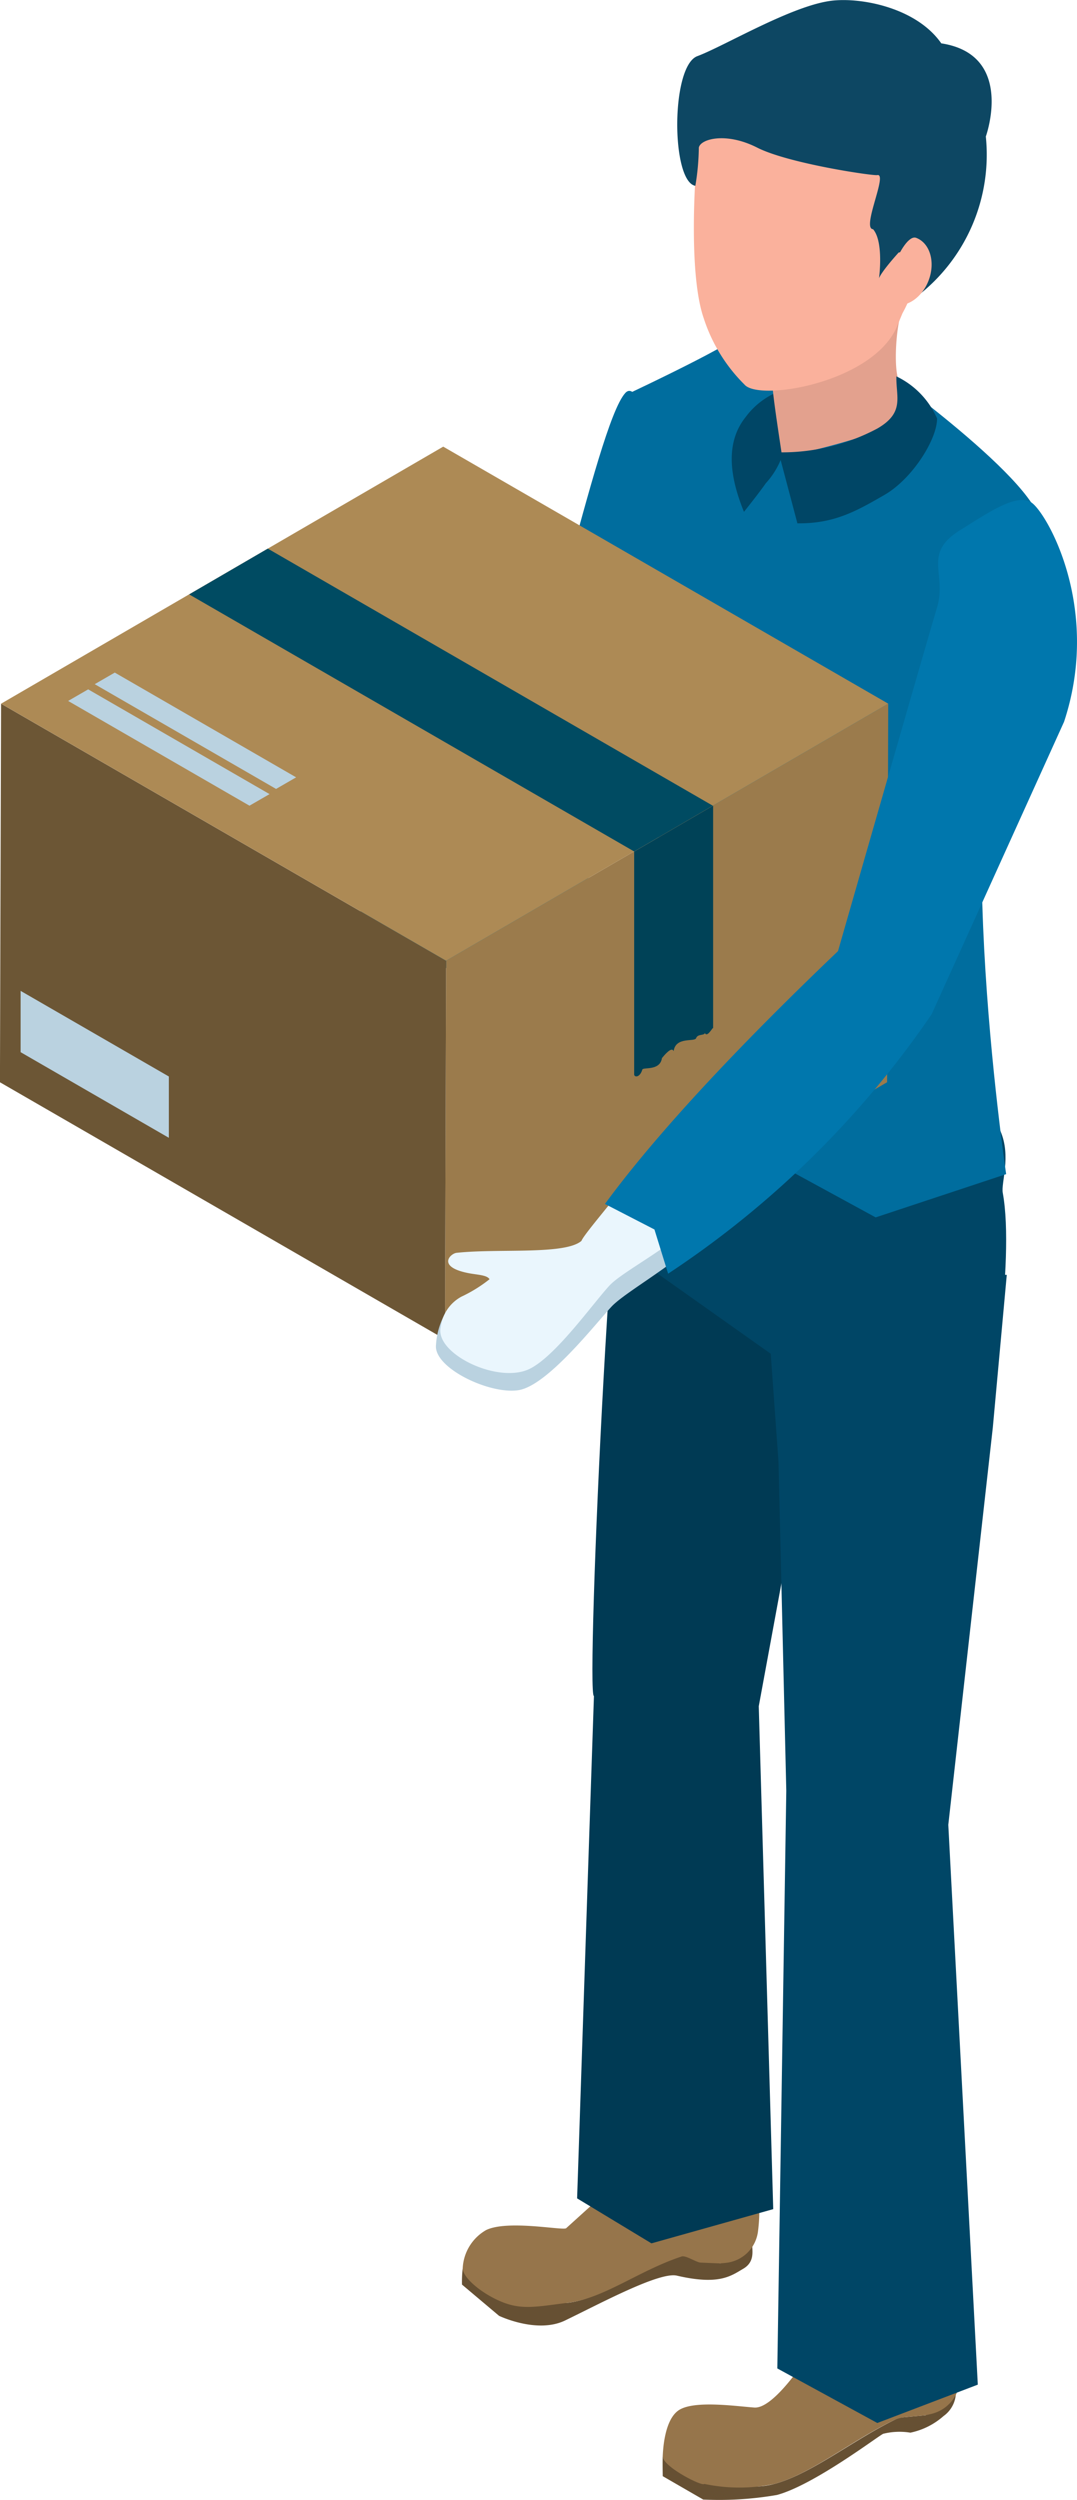
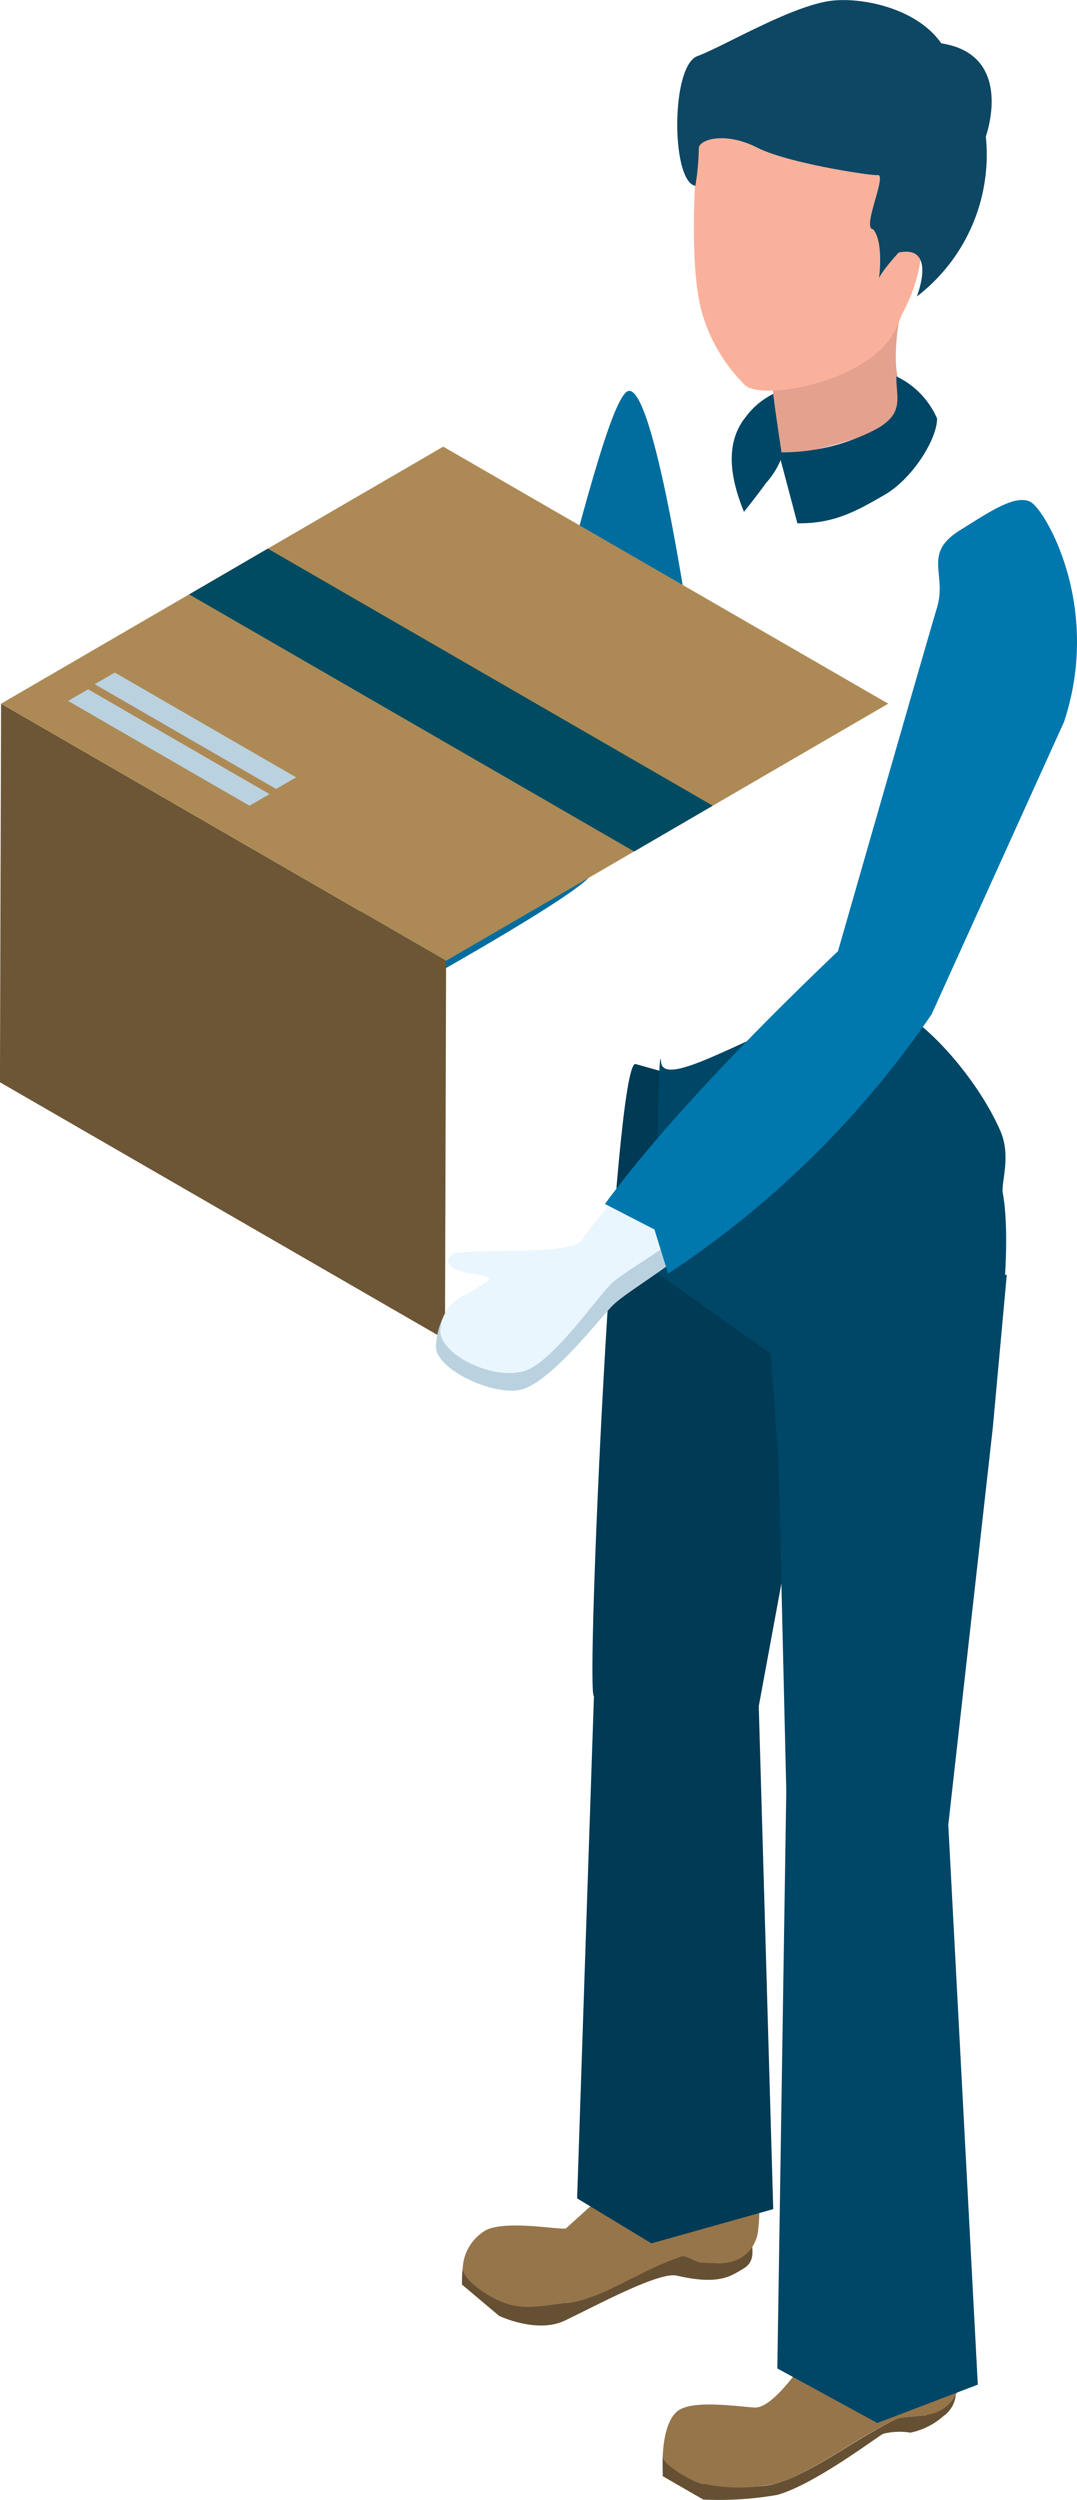
<svg xmlns="http://www.w3.org/2000/svg" id="flow_people_seller" width="96" height="222.709" viewBox="0 0 96 222.709">
  <defs>
    <clipPath id="clip-path">
      <rect id="長方形_706" data-name="長方形 706" width="96" height="222.709" fill="none" />
    </clipPath>
  </defs>
  <g id="グループ_112593" data-name="グループ 112593" transform="translate(0)" clip-path="url(#clip-path)">
    <path id="パス_2893" data-name="パス 2893" d="M64.306,446.08a10.559,10.559,0,0,0-.063,1.43l3.305,2.784s3.38,1.629,5.891.413c3.245-1.571,8.415-4.351,9.961-3.992,3.762.873,4.812.032,5.921-.619s.747-1.726.8-2.258l-2.866,1.792-3.257-1.125c-3.988,1.25-6.913,4.2-10.26,4.622a15.115,15.115,0,0,1-8.072-1.759,2.66,2.66,0,0,1-1.356-1.288" transform="translate(-23.064 -243.982)" fill="#665033" />
    <path id="パス_2894" data-name="パス 2894" d="M62.894,430.75s0,0,0,0c.033.842,1.7,2.247,3.495,2.978s3.115.425,5.933.069c3.192-.4,6.3-2.87,10.092-4.118.364-.12,1.306.53,1.689.546l1.508.065a3.21,3.21,0,0,0,.456-.013l.281-.028a3.218,3.218,0,0,0,2.871-2.829,14.807,14.807,0,0,0,.112-1.5,8.18,8.18,0,0,0-.449-2.525,3.193,3.193,0,0,0-.658-1.318c-.922-1.1-2.062-6.445-4.487-6.113-1.669.346-3.748,4.2-4.874,5.122-.059.048-.12.1-.182.138l-6.569,5.942c-.311.215-5.213-.769-7.129.16a4.144,4.144,0,0,0-2.088,3.417" transform="translate(-21.651 -228.655)" fill="#96754b" />
    <path id="パス_2895" data-name="パス 2895" d="M39.443,262.032s-.956,28.25-1.5,44.754l6.625,4.007,10.856-3.049-1.29-44.8,11.277-61.131c-2.786.133-6.809,9.971-9.257,7.613-.078-.075-13.012-3.7-13.012-3.7-1.9-.231-4.452,56.327-3.7,56.311" transform="translate(13.499 -110.937)" fill="#003a54" />
    <path id="パス_2896" data-name="パス 2896" d="M23.985,478.8c-.026.377,0,1.748,0,1.748l3.606,2.082a30.271,30.271,0,0,0,6.581-.41c3.306-.9,8.946-5.2,9.462-5.448a6.018,6.018,0,0,1,2.426-.1,6.449,6.449,0,0,0,2.958-1.484,2.616,2.616,0,0,0,1.092-2.307l-2.685,2.238-2.386.223c-3.909,1.84-7.746,5-11.115,5.9-2.838.76-5.9-.512-8.371-1.313a2.755,2.755,0,0,1-1.569-1.129" transform="translate(35.09 -259.95)" fill="#665033" />
    <path id="パス_2897" data-name="パス 2897" d="M23.152,468.16s0,0,0,0c.026.906,3.54,2.7,3.7,2.435a15.2,15.2,0,0,0,6.239.008c3.213-.86,6.865-3.831,10.574-5.641a3.286,3.286,0,0,1,1.138-.315l1.554-.145a3.253,3.253,0,0,0,.465-.077l.285-.068a3.327,3.327,0,0,0,2.544-3.3,15.137,15.137,0,0,0-.1-1.547,8.465,8.465,0,0,0-.815-2.524,3.3,3.3,0,0,0-.859-1.258c-1.1-1-3.444-2.727-5.882-2.047a8.918,8.918,0,0,0-3.846,2.344c-.054.058-.109.114-.168.168,0,0-4.369,7.773-6.671,7.6-1.608-.118-5.176-.633-6.617.168s-1.519,3.787-1.546,4.193" transform="translate(35.923 -249.31)" fill="#96754b" />
    <path id="パス_2898" data-name="パス 2898" d="M15.081,348.131l8.911,4.86,8.959-3.417L30.321,299.7l3.969-35.4,1.243-13.591L13.9,249.46l1.287,17.926.693,29.284Z" transform="translate(54.207 -137.131)" fill="#004666" />
    <path id="パス_2899" data-name="パス 2899" d="M14.509,203.538c-.268-2.971-.485,18.73-.485,18.73L32.5,235.351l11.167-.155s2.437-13.789,1.3-20c-.164-.9.768-3.251-.207-5.5-2.071-4.778-7.179-10.575-10.545-11.4-5.82-1.421-19.407,8.576-19.708,5.24" transform="translate(44.416 -108.93)" fill="#004666" />
-     <path id="パス_2900" data-name="パス 2900" d="M10.384,102.875c1.092,4.311-3.285,29.679-3.285,29.679L29.493,144.76l11.633-3.854s-5.587-37.63,1.1-47.465c0,0,2.4-6.422,1.961-10.516S28.479,68.1,28.479,68.1s-7.925-1.235-11.125-2.054c.219.568-9.566,5.173-9.566,5.173s2.23,30.218,2.6,31.659" transform="translate(48.559 -36.305)" fill="#006d9e" />
    <path id="パス_2901" data-name="パス 2901" d="M58.526,82.384a7.091,7.091,0,0,1-1.52,2.625c-.623.878-1.3,1.728-1.957,2.562-1.075-2.648-1.848-5.942.139-8.433a6.852,6.852,0,0,1,5.249-2.785c-.133,1.319-.806,2.647-1,3.982-.07.483-.187,1.8-.911,2.05" transform="translate(11.266 -41.97)" fill="#004666" />
    <path id="パス_2902" data-name="パス 2902" d="M35.186,74.312c.054.008,7.568-1.622,9.948-2.991a16.185,16.185,0,0,0,.662-2.249c-.055-.208.41-1.028.13-1.131-.974-.358-.631-5.533,0-6.887-1.983.9-4.183,4.677-7.076,6-.828.378-4.477.308-4.537.37-.121.655.9,6.84.869,6.891" transform="translate(34.535 -33.562)" fill="#e3a18e" />
    <path id="パス_2903" data-name="パス 2903" d="M28.66,23.4c-.42,3.883-.8,11.98.48,15.67a14.658,14.658,0,0,0,3.636,5.914c1.278,1.518,11.308-.138,13.549-5.073l.53-1.273a14.521,14.521,0,0,0,1.47-3.97c.563-2.872,1.363-7.645,1.363-7.645L42.31,22.014s-7.53-2.51-9.874-2.51-3.776,3.9-3.776,3.9" transform="translate(33.586 -10.722)" fill="#fab19c" />
    <path id="パス_2904" data-name="パス 2904" d="M18.51,16.548a21.741,21.741,0,0,0,.308-3.391c.128-.77,2.408-1.425,5.2-.007S34.34,15.676,34.72,15.6c.983-.207-1.427,4.765-.371,4.821.975,1.126.53,4.378.53,4.378s.082-.441,1.747-2.3c3.466-.717,1.621,3.919,1.621,3.919A15.916,15.916,0,0,0,44.4,12.162s2.636-7.285-3.97-8.3c-2.211-3.169-7.1-4.108-9.749-3.8-3.537.408-9.612,4.054-11.993,4.939s-2.343,11.182-.178,11.554" transform="translate(43.473 0)" fill="#0d4763" />
-     <path id="パス_2905" data-name="パス 2905" d="M29.135,52.91c1.229.465,2.724-.475,3.338-2.1s.115-3.317-1.114-3.782-3.453,5.415-2.224,5.88" transform="translate(50.306 -25.839)" fill="#fab19c" />
    <path id="パス_2906" data-name="パス 2906" d="M27.7,81.232a18.065,18.065,0,0,0,8.8-2.12c2.465-1.424,1.652-2.81,1.7-4.646a7.464,7.464,0,0,1,3.625,3.75c.005,1.865-2.208,5.374-4.674,6.8-2.515,1.452-4.492,2.581-7.776,2.541Z" transform="translate(41.702 -40.935)" fill="#004666" />
-     <path id="パス_2907" data-name="パス 2907" d="M145.222,203.937c2.135-.312,2.731-.34,4.1-2.029a2.487,2.487,0,0,0,1.472.905c1.091.217,2.226-2.609,2.54-3.475.979-2.708-.1-5.518-.095-6.6q.748-.6,1.48-1.148l-4.489-4.653c-2.127,1.853-4.12,3.515-5.861,4.822a17.633,17.633,0,0,0-4.05,3.773,11.822,11.822,0,0,0-1.518,3.677s4.039,5.074,6.419,4.723" transform="translate(-121.223 -102.764)" fill="#bad2e0" />
    <path id="パス_2908" data-name="パス 2908" d="M112.189,97.793s-6.134,20.332-8.972,23.02-19.493,11.8-19.493,11.8l.092-.871-6.855-2.724s14.552-12.473,18.232-17.408,8.754-31.17,11.381-34.077c2.27-2.513,5.615,20.256,5.615,20.256" transform="translate(-50.843 -42.516)" fill="#006d9e" />
-     <path id="パス_2909" data-name="パス 2909" d="M76.873,139.221l-.1,33.724-39.41,22.9.1-33.724Z" transform="translate(2.301 -76.531)" fill="#9b7b4c" />
+     <path id="パス_2909" data-name="パス 2909" d="M76.873,139.221Z" transform="translate(2.301 -76.531)" fill="#9b7b4c" />
    <path id="パス_2910" data-name="パス 2910" d="M164.653,162.125l-.1,33.724-39.668-22.9.1-33.724Z" transform="translate(-124.889 -76.532)" fill="#6c5635" />
    <path id="パス_2911" data-name="パス 2911" d="M116.446,111.263l-39.41,22.9-39.668-22.9,39.41-22.9Z" transform="translate(-37.272 -48.573)" fill="#ad8a55" />
    <path id="パス_2912" data-name="パス 2912" d="M118.772,131.445l-7.008,4.079L72.1,112.621l7.008-4.079Z" transform="translate(-55.237 -59.667)" fill="#004b62" />
-     <path id="パス_2913" data-name="パス 2913" d="M72.031,183.329c0-.4,0-19.834,0-19.834l7.037-4.091s0,19.856,0,19.834c0-.2-.507.867-.732.426-.113.246-.64.047-.788.458-.148.343-1.823-.161-2,1.15-.176-.463-.873.417-1.042.618-.169,1.151-1.633.793-1.745,1.015-.225.753-.732.711-.732.426" transform="translate(-15.503 -87.626)" fill="#004257" />
-     <path id="パス_2914" data-name="パス 2914" d="M179.773,201.5l13.213,7.629v-5.462l-13.213-7.629Z" transform="translate(-177.936 -107.764)" fill="#bad2e0" />
    <path id="パス_2915" data-name="パス 2915" d="M159.837,137.417,176,146.75l1.788-1.032-16.165-9.333Z" transform="translate(-153.763 -74.972)" fill="#bad2e0" />
    <path id="パス_2916" data-name="パス 2916" d="M154.573,134.1l16.165,9.333,1.788-1.033-16.165-9.333Z" transform="translate(-146.13 -73.148)" fill="#bad2e0" />
    <path id="パス_2917" data-name="パス 2917" d="M72.651,252.108c-.283,2.05,4.769,4.467,7.352,4.059s6.814-5.858,8.288-7.44,7.781-4.85,8.783-7.484l-.966-.537c-2,2.462-6.722,4.622-7.94,5.932C86.7,248.228,82.6,253.677,80,254.085c-2.412.379-5.215-.937-6.425-4.952a6.629,6.629,0,0,0-.927,2.975" transform="translate(-33.784 -132.319)" fill="#bad2e0" />
    <path id="パス_2918" data-name="パス 2918" d="M74.818,246.554c-.507,2.353,5.156,5.086,7.958,3.679,2.344-1.177,5.625-5.83,7.1-7.419,1.217-1.31,5.991-3.667,7.988-6.129L91.5,233.39c-.172.58-3.925,4.846-4.132,5.455-1.463,1.268-7.439.661-11.135,1.065-.539.059-1.769,1.225.982,1.792.852.176,1.718.164,1.961.558a12.678,12.678,0,0,1-2.5,1.55,3.562,3.562,0,0,0-1.853,2.743" transform="translate(-35.539 -128.297)" fill="#eaf6fd" />
    <path id="パス_2919" data-name="パス 2919" d="M29.119,144.738A85.385,85.385,0,0,1,5.632,167.849l-1.22-3.938L0,161.637c5.493-7.488,14.13-16.183,20.774-22.524,0,0,7.708-26.871,8.83-30.624.9-3.021-1.328-4.771,2.049-6.875,2.571-1.6,5.009-3.286,6.332-2.485s6.318,9.339,2.938,19.554Z" transform="translate(53.923 -54.379)" fill="#0077ad" />
  </g>
</svg>